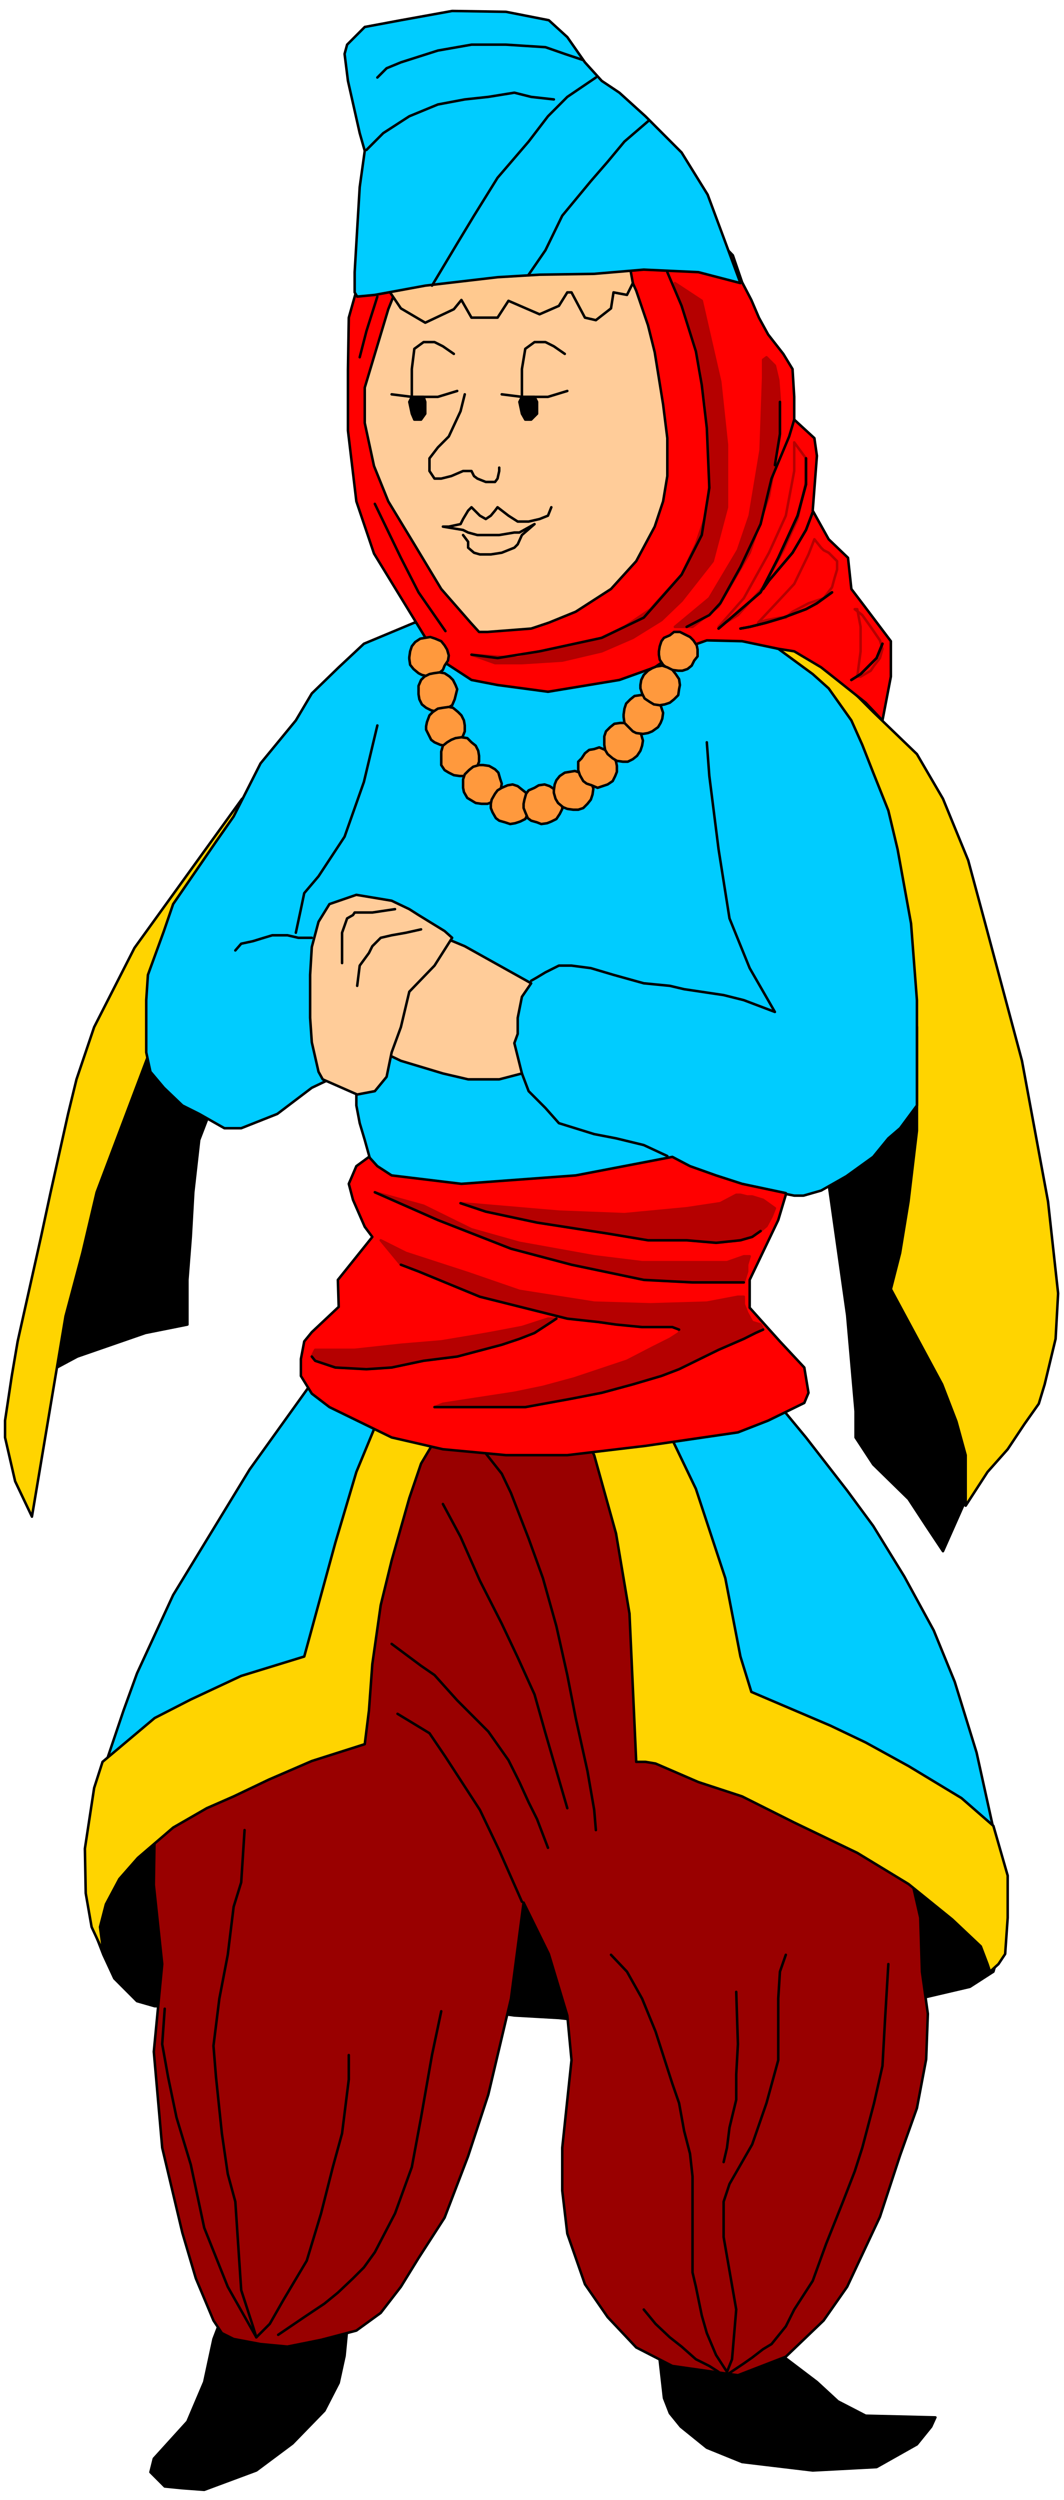
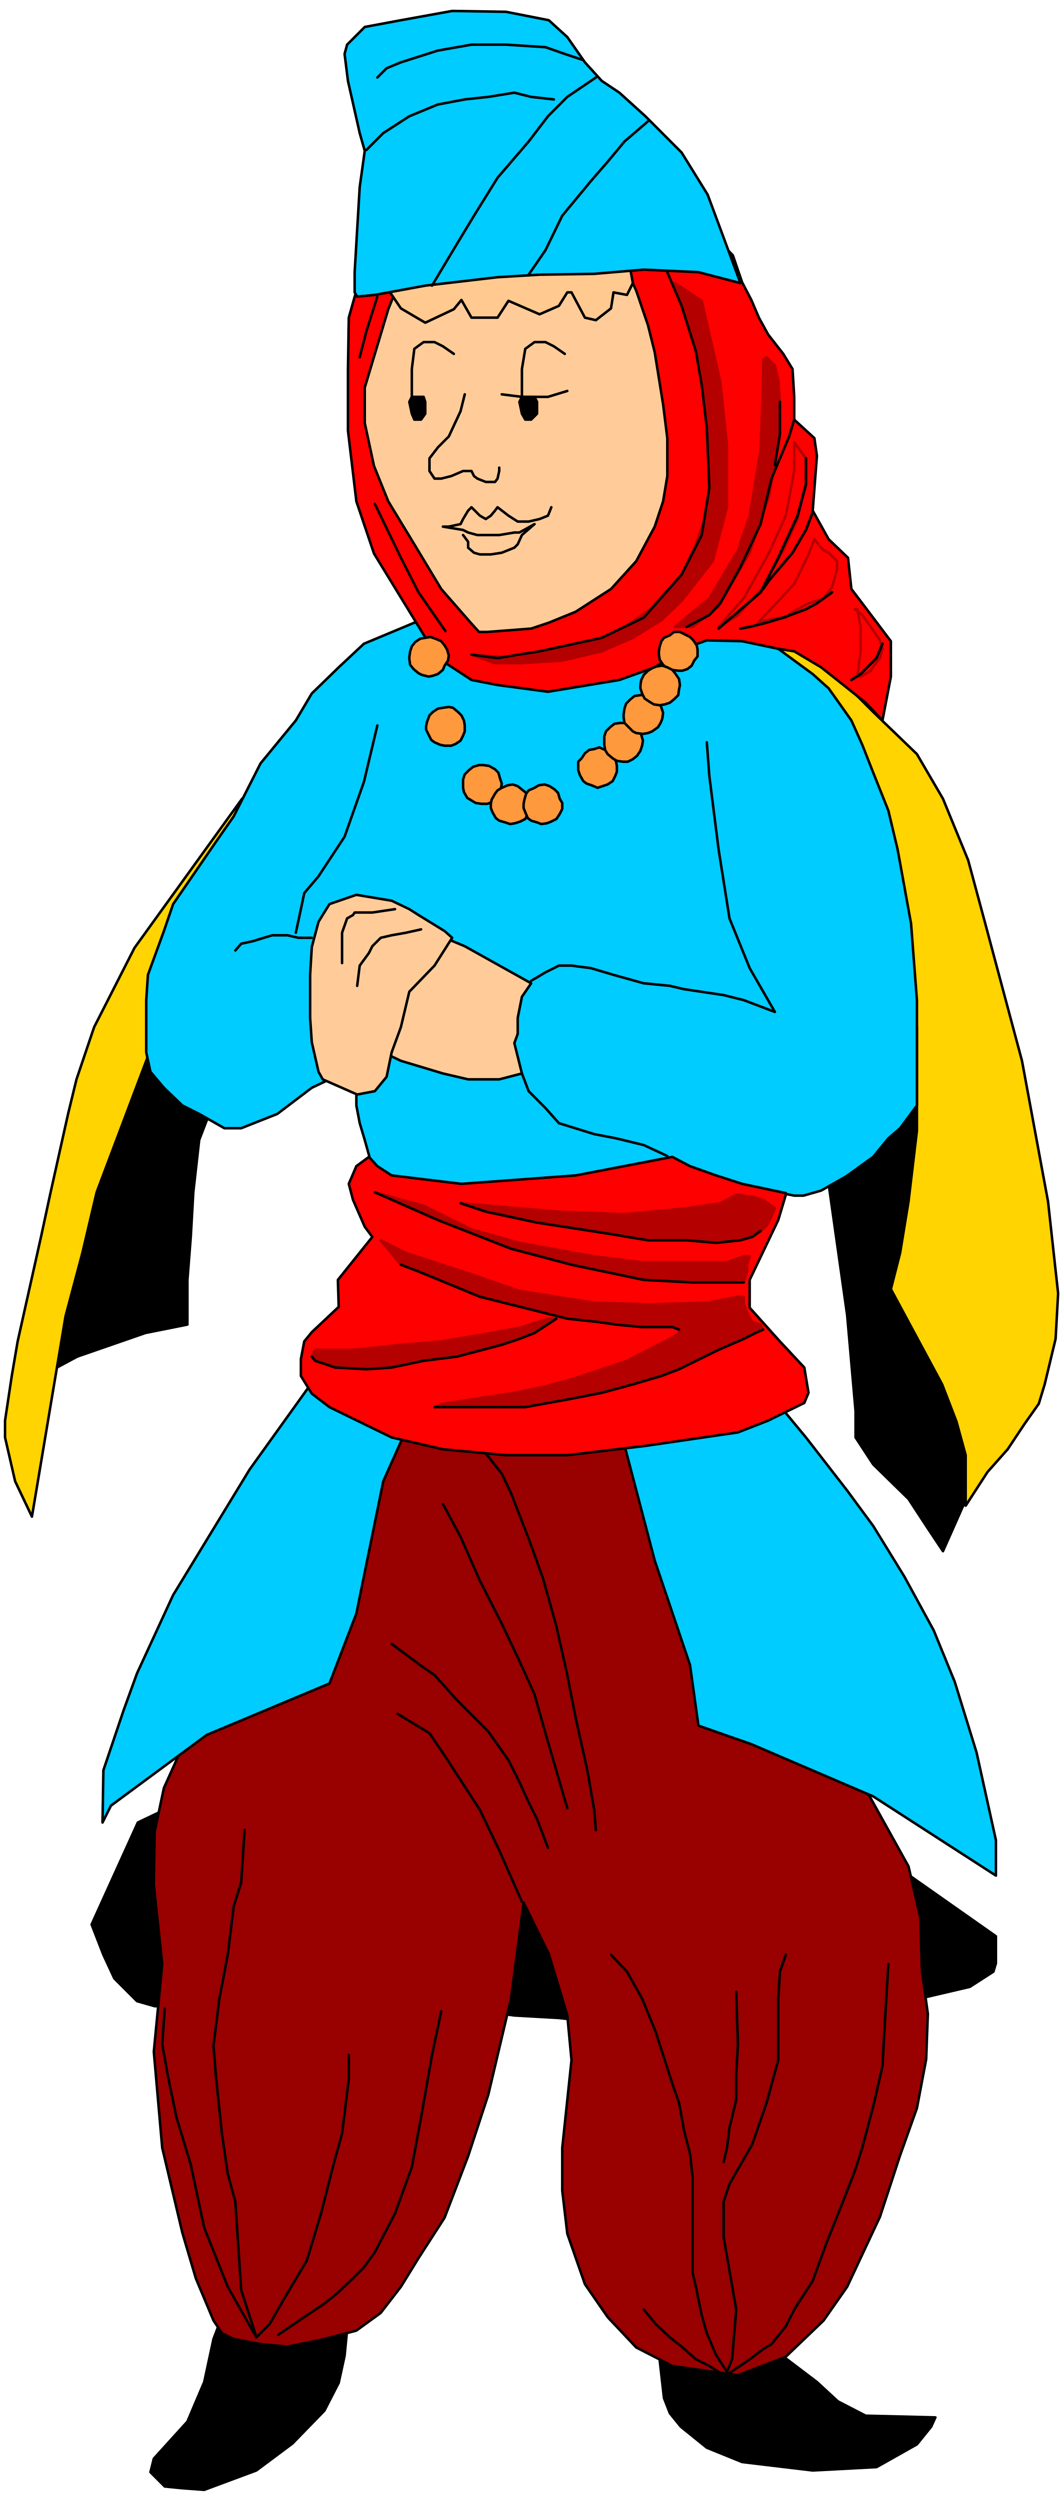
<svg xmlns="http://www.w3.org/2000/svg" fill-rule="evenodd" height="470.72" preserveAspectRatio="none" stroke-linecap="round" viewBox="0 0 1266 2967" width="200.48">
  <style>.pen2{stroke:#000;stroke-width:3;stroke-linejoin:round}.brush3{fill:#000}.brush4{fill:#ffd400}.brush5{fill:#0cf}.brush7{fill:red}.brush8{fill:#fc9}.brush10{fill:#ff993d}.pen3{stroke:#b50000;stroke-width:3;stroke-linejoin:round}.brush11{fill:#b50000}</style>
  <path style="fill:none;stroke:none" d="M0 0h1266v2967H0z" />
  <path class="pen2 brush3" d="m903 2786 32 13 37 28 25 23 33 17 83 2-5 11-17 21-48 27-76 4-84-10-42-17-31-25-13-16-7-18-6-53 16-7 10-10 93 10zm-489-31-4 41-7 32-17 33-38 39-43 32-62 23-27-2-20-2-17-17 4-16 40-44 20-47 11-51 13-34 43-38 104 51zm563-1413 31 219 10 114v31l21 32 42 41 21 32 20 30 32-72 10-53 21-62v-84l-63-258-41-146h-10l-63 11-31 165z" />
  <path class="pen2 brush4" d="m1029 906 42 167 20 146v123l-10 84-10 61-11 43 61 113 17 44 11 40v60l26-40 24-27 20-30 17-24 7-23 13-54 3-54-12-109-31-167-44-164-20-74-30-73-31-53-52-50-42-42-52-32-42-21h-20l42 125 52 84 52-53z" />
  <path class="pen2 brush3" d="m288 1249-31 52-20 52-7 62-3 53-4 51v53l-50 10-81 28-43 23 32-103 20-166 21-105 42-72 52-74 41-19 31 155z" />
  <path class="pen2 brush4" d="m288 948-128 177-48 94-21 62-10 41-21 94-11 51-28 125-7 41-8 53v20l12 52 20 42 40-238 20-75 17-72 59-156 32-82 31-53 51-176z" />
  <path class="pen2 brush5" d="m493 739-60 25-30 28-32 31-19 32-42 51-32 63-21 30-51 74-11 32-19 52-2 30v62l5 23 16 19 22 21 20 10 30 17h20l43-17 41-31 21-10h32v31l4 21 6 20 12 43 20 20 11 10 438-13 30 6h11l21-6 30-17 32-23 18-22 14-12 20-27v-125l-7-91-16-88-11-46-18-45-13-33-13-29-27-38-19-17-41-30-74-20-42-11H493z" />
  <path class="pen2 brush3" d="M1185 2298v32l-3 10-28 18-73 17-354 27-62-7-53-3-83-11H184l-21-6-27-27-13-28-14-36 55-121 42-20 574-129 405 284z" />
  <path class="pen2" style="fill:#900" d="m757 1633 324 582 14 61 2 64 7 50-2 54-11 58-20 56-24 73-39 83-28 40-23 22-22 21-57 22-57-8-21-3-43-22-34-36-27-39-21-60-6-51v-51l11-104-5-53-22-73-30-61-15 114-27 114-24 73-28 73-31 48-21 34-24 31-29 21-42 11-40 8-32-3-32-6-14-7-10-15-21-50-16-54-24-101-10-114 10-104-10-94 1-63 11-52 42-93 83-218 51-125 63-42 53-21 270 10z" />
  <path class="pen2 brush5" d="m925 1665 34 41 49 63 31 42 37 60 35 64 25 61 26 84 23 104v42l-146-94-145-62-63-22-10-72-42-124-30-114-11-42 187-31zm-541-42-87 121-91 149-43 93-16 44-24 71-1 62 10-20 114-84 146-61 32-83 32-157 51-114h11l-134-21z" />
-   <path class="pen2 brush4" d="m789 1686 39 81 35 106 18 93 13 42 94 40 42 20 51 28 63 38 38 33 17 59v50l-3 43-8 12-10 9-3-9-8-21-34-32-52-42-61-37-75-36-62-31-52-17-51-22-12-2h-11l-8-176-16-95-26-93-22-41h104zm-251-11-37 62-14 41-21 74-13 53-10 70-4 55-5 40-63 20-51 22-42 20-32 14-40 23-42 36-22 25-16 30-7 27 4 30-14-30-7-40-1-53 11-72 10-31 62-52 43-22 60-28 75-23 37-135 25-84 29-70 20-44 65 42z" />
  <path class="pen2 brush7" d="m800 1373-115 22-136 10-83-10-17-11-10-11-15 11-9 21 5 19 14 32 9 12-41 51 1 32-32 30-9 11-4 21v20l13 21 21 16 74 36 61 14 75 7h73l93-11 110-16 36-14 43-21 5-12-5-30-29-31-36-40v-33l34-71 9-30v-2l-52-11-31-10-31-11-21-11zm250-518-20-21-34-27-19-15-32-19-19-3-43-9-42-1-31 11-31 21-42 15-85 14-60-8-31-6-23-15-17-11-76-124-21-62-10-84v-72l1-62 9-32 10-20 126-32 208-32 74 11 30 31 11 32 11 21 9 21 11 20 18 23 11 18 2 33v27l24 22 3 21-5 65 19 34 23 22 4 37 16 21 31 41v42l-10 52z" />
  <path class="pen2 brush8" d="m738 303 19 42 14 41 8 32 10 62 5 40v45l-5 30-10 30-22 41-30 33-42 27-32 13-21 7-52 4h-10l-10-11-35-40-32-53-31-51-17-42-11-51v-42l28-93 8-20 17-33 251-11z" />
  <path class="pen2" style="fill:#ffc98f" d="m749 314 4 22-7 14-16-3-3 19-18 14-13-3-16-30h-5l-10 16-23 10-37-16-13 20h-31l-12-21-9 11-34 16-29-17-21-31v-21l93-31h146l54 31z" />
  <path class="pen2 brush5" d="m881 336-20-54-19-51-31-50-43-43-31-28-21-14-20-22-21-30-22-20-51-10-64-1-61 11-43 8-21 21-3 11 4 32 14 62 6 21-6 43-3 50-3 51v24l3 5 21-2 60-11 86-10 50-3 65-1 59-5 65 3 50 13z" />
  <path class="pen2 brush10" d="m487 780 1-7 2-6 4-5 6-4 6-1 6-1 6 2 7 3 4 5 3 5 2 7-1 6-4 6-2 5-6 5-6 2-5 1-8-2-4-2-6-5-4-5-1-7v-2zm297-7 1-6 2-6 3-4 7-3 5-4h7l6 3 6 3 4 4 4 6 1 5v8l-4 5-3 6-5 4-6 2h-5l-8-1-5-2-5-4-4-6-1-6v-4z" />
  <path class="pen2 brush8" d="m632 1167-11 16-5 25v19l-4 11 9 36-27 7h-37l-30-7-50-15-21-10-32-72v-42l32-22 42-8 31 8 24 10 79 44z" />
  <path class="pen2 brush8" d="m384 1281 41 18 21-4 14-17 6-29 11-30 10-42 30-31 21-33-9-8-31-19-11-7-21-10-42-7-32 11-13 21-8 30-2 33v51l2 29 8 35 5 9z" />
  <path class="pen2 brush3" d="m621 471-3 6 3 14 4 7h7l7-7v-14l-3-6h-15z" />
  <path class="pen2" fill="none" d="m675 464-23 7h-31l-24-3" />
  <path class="pen2" fill="none" d="m672 420-13-9-10-5h-13l-11 8-4 24v33" />
  <path class="pen2 brush3" d="m490 471-3 6 3 14 3 7h8l5-7v-14l-2-6h-14z" />
-   <path class="pen2" fill="none" d="m544 464-23 7h-31l-24-3" />
  <path class="pen2" fill="none" d="m540 420-13-9-10-5h-13l-11 8-3 24v33m63-3-5 20-14 30-13 13-10 13v15l6 9h8l12-3 14-6h10l3 6 4 3 10 4h11l3-4 2-9v-4m62 47-4 10-10 4-13 3h-13l-11-7-13-10-3 4-5 6-6 4-7-4-10-10-4 4-6 10-3 6-14 3h-7l24 4 6 3 11 3h26l18-3h6l18-10-15 13-5 11-4 4-15 6-13 2h-13l-7-2-7-6v-7l-6-8" />
-   <path class="pen2 brush10" d="M498 821v-7l3-7 4-4 6-3 5-1 7-1 6 1 6 4 4 4 3 6 2 5-2 8-1 4-3 7-5 3-7 4-5 1-8-2-6-3-5-4-3-6-1-6v-3z" />
  <path class="pen2 brush10" d="m507 862 1-5 3-8 4-4 6-4 6-1 7-1 5 1 6 5 4 4 3 6 1 6v7l-2 5-3 6-6 4-5 2h-8l-5-1-7-3-4-3-3-6-3-6v-4z" />
-   <path class="pen2 brush10" d="M525 900v-8l2-7 5-4 5-3 5-2 7-1 7 1 5 5 5 4 3 6 1 6v7l-2 5-4 6-6 4-6 2h-5l-7-1-6-3-5-3-4-6v-8z" />
  <path class="pen2 brush10" d="M551 931v-6l2-6 5-5 5-4 7-2h5l7 1 7 4 4 4 2 7 2 6-1 6-2 6-3 6-6 4-5 2h-7l-7-1-5-3-5-3-4-7-1-5v-4z" />
  <path class="pen2 brush10" d="m584 954 1-5 4-7 3-4 5-3 7-3 6-1 6 2 5 4 5 4 3 7 1 5v7l-2 6-3 6-6 3-6 2-6 1-6-2-7-2-4-3-4-7-2-5v-5z" />
  <path class="pen2 brush10" d="m623 954 1-5 2-7 3-4 7-3 5-3 7-1 6 2 6 4 4 4 2 7 3 5v7l-3 6-4 6-6 3-5 2-7 1-5-2-7-2-4-3-3-7-2-5v-5z" />
-   <path class="pen2 brush10" d="m659 938 1-7 2-5 4-5 6-4 6-1 6-1 6 2 6 3 5 5 3 5 2 6-1 7-2 6-4 5-5 5-6 2h-6l-7-1-5-2-6-5-3-5-2-7v-3z" />
  <path class="pen2 brush10" d="M688 912v-8l4-4 4-6 5-4 6-1 6-2 7 3 6 3 4 4 3 7 1 5v7l-2 5-3 6-6 4-6 2-6 2-7-3-6-2-4-3-4-7-2-6v-2z" />
  <path class="pen2 brush10" d="M719 881v-7l2-6 5-5 5-4 7-1h5l7 1 6 3 5 6 2 4 2 7-1 6-2 6-4 6-5 4-6 3h-6l-7-1-5-3-6-5-3-5-1-6v-3z" />
  <path class="pen2 brush10" d="m742 848 1-7 2-6 5-5 5-4 7-1h5l7 1 5 3 6 5 2 6 2 6-1 7-2 5-3 5-7 5-5 2-6 1-8-1-4-2-6-6-4-4-1-7v-3z" />
  <path class="pen2 brush10" d="m762 813 1-6 3-6 5-5 5-3 5-2 7-1 6 2 6 3 4 5 4 6 1 7-1 5-1 7-5 5-5 4-6 2-6 1-7-1-5-3-6-4-3-6-2-6v-4z" />
  <path class="pen2" fill="none" d="m621 1274 8 21 20 20 16 18 42 13 26 5 33 8 28 13m-162-208 7-4 10-6 16-8h15l23 3 27 8 36 10 31 3 17 4 47 7 24 6 37 14-30-52-24-59-13-82-11-87-3-40m-392-20-16 67-23 65-31 47-17 20-4 19-6 28m19 6h-16l-13-3h-18l-10 3-13 4-14 3-7 8m221-25-18 4-17 3-13 3-10 10-4 8-11 15-3 24m45-91-27 4h-21l-2 3-7 4-6 17v36" />
  <path class="pen3 brush11" d="m803 336 21 61 11 41 6 43 3 50v44l-3 33-13 38-17 36-31 34-6 7-31 21-34 16-29 7-34 6-30 8-55-4 28 10h32l48-3 47-11 37-16 34-21 24-23 37-47 17-64v-74l-8-75-22-96-32-21z" />
  <path class="pen3 brush11" d="m922 434 4 17 2 26v41l-13 71-23 67-37 64-31 24h-21l41-34 34-57 14-41 13-78 3-86v-21l4-3 10 10z" />
  <path class="pen3 brush7" d="M945 525v34l-10 53-20 44-30 54-30 34 23-14 30-33 24-44 17-37 10-44v-28l-14-19zm24 115-7 18-17 35-13 14-30 32 10-3 16-3h7l8-7 19-10 18-6 10-13 3-11 3-10v-10l-10-10-6-3-3-3-8-10zm48 83 9 7 10 14 11 16 3 10-3 11-7 9-4 6-12 7h-4l4-30v-29l-4-21h-3z" />
  <path class="pen2" fill="none" d="m446 598 31 64 21 41 16 23 16 23m-81-397-13 41-8 31m366-101 17 40 17 54 7 40 6 51 3 71-9 56-24 47-45 51-50 24-74 16-50 8-31-4m384-279-6 20-21 50-13 54-24 51-24 43-13 14-27 14" />
  <path class="pen2" fill="none" d="M928 477v38l-6 37m37-8v31l-10 37-23 50-21 41-50 43" />
  <path class="pen2" fill="none" d="M959 544v31l-10 37-23 50-21 41-50 43m112-138-8 21-16 27-28 33-7 10" />
  <path class="pen2" fill="none" d="m967 608-8 21-16 27-28 33-7 10m82 4-18 13-13 7-27 10-10 3-10 3-20 5-11 2" />
  <path class="pen2" fill="none" d="m990 703-18 13-13 7-27 10-10 3-10 3-20 5-11 2m169 18-7 17-9 9-10 10-11 7" />
  <path class="pen2" fill="none" d="m1050 764-7 17-9 9-10 10-11 7M693 71l-21-7-23-8-47-3h-41l-40 7-44 14-17 7-11 11m-13 86 10-10 10-10 31-20 34-14 32-6 28-3 31-5 20 5 27 3m50-26-34 23-23 23-23 30-37 43-28 45-20 33-30 50m257-195-28 24-20 24-20 23-34 41-20 41-20 29" />
  <path class="pen3 brush11" d="m922 1434-4 10-6 11-7 6-10 7-14 4-29 3-35-3h-46l-48-8-84-13-61-13-30-10 117 10 78 3 74-7 40-6 19-10h5l8 2h6l13 4 14 10z" />
  <path class="pen3 brush11" d="m446 1415 75 33 87 34 72 19 86 18 58 3h61l4-13v-8l3-10h-7l-20 7H764l-57-7-89-16-57-16-57-28-58-16zm7 57 30 15 74 24 61 21 89 14 67 2 67-2 37-7h7v9l4 10 6 11 10 3 3 6-9 4-14 7-30 13-47 23-21 8-34 10-37 10-36 7-55 10H517l10-4 85-13 34-7 37-10 33-11 30-10 31-16 20-10 11-7v-4l-8-3h-36l-31-3-21-3-37-4-104-26-73-30-21-8-24-29z" />
  <path class="pen3 brush11" d="m652 1565-31 10-37 7-23 4-36 6-48 4-55 6h-47l-4 8 4 5 24 8 37 2 30-2 38-8 40-5 53-14 21-7 18-7 20-13 6-4h-10z" />
  <path class="pen2" fill="none" d="m905 1461-10 7-14 4-29 3-35-3h-46l-48-8-84-13-61-13-30-10m-102-13 75 33 87 34 72 19 86 18 58 3h61m23 56-9 4-14 7-30 13-47 23-21 8-34 10-37 10-36 7-55 10H517m-146-60 4 5 24 8 37 2 30-2 38-8 40-5 53-14 21-7 18-7 20-13 6-4m146 13-8-3h-36l-31-3-21-3-37-4-104-26-73-30-21-8m144 756-27-61-23-48-41-63-19-28-38-23m-7-83 35 26 16 11 27 30 37 37 24 34 13 26 11 24 10 20 13 34m-125-408 21 39 23 52 26 51 19 40 20 44 13 46 26 89m-97-421 19 24 11 23 21 54 17 47 16 57 13 58 10 51 14 63 8 46 2 24m18 148 19 20 18 32 16 39 10 31 10 31 8 23 6 33 7 27 3 27v114l4 17 7 34 6 21 11 26 13 20 6-15 5-59-15-86v-42l7-21 27-47 17-49 14-51v-73l2-32 7-20" />
  <path class="pen2" fill="none" d="m876 2364 2 62-2 36v30l-8 33-3 24-4 17m-95 175 14 17 17 16 14 11 17 15 16 8 11 7m202-484-4 67-3 54-10 44-14 53-9 28-14 36-20 50-16 44-22 34-10 20-17 21-10 6-13 10-10 7-30 20m-330-438-11 52-13 74-11 59-20 55-24 46-13 18-13 13-18 17-16 13-24 16-31 21m84-332v29l-8 64-11 40-14 55-17 56-28 47-16 28-16 16-34-60-28-70-16-75-17-56-10-48-7-39 3-42" />
  <path class="pen2" fill="none" d="m291 2172-4 62-9 29-7 57-10 52-7 56 3 37 7 67 7 48 9 33 7 105 14 43 4 13" />
</svg>